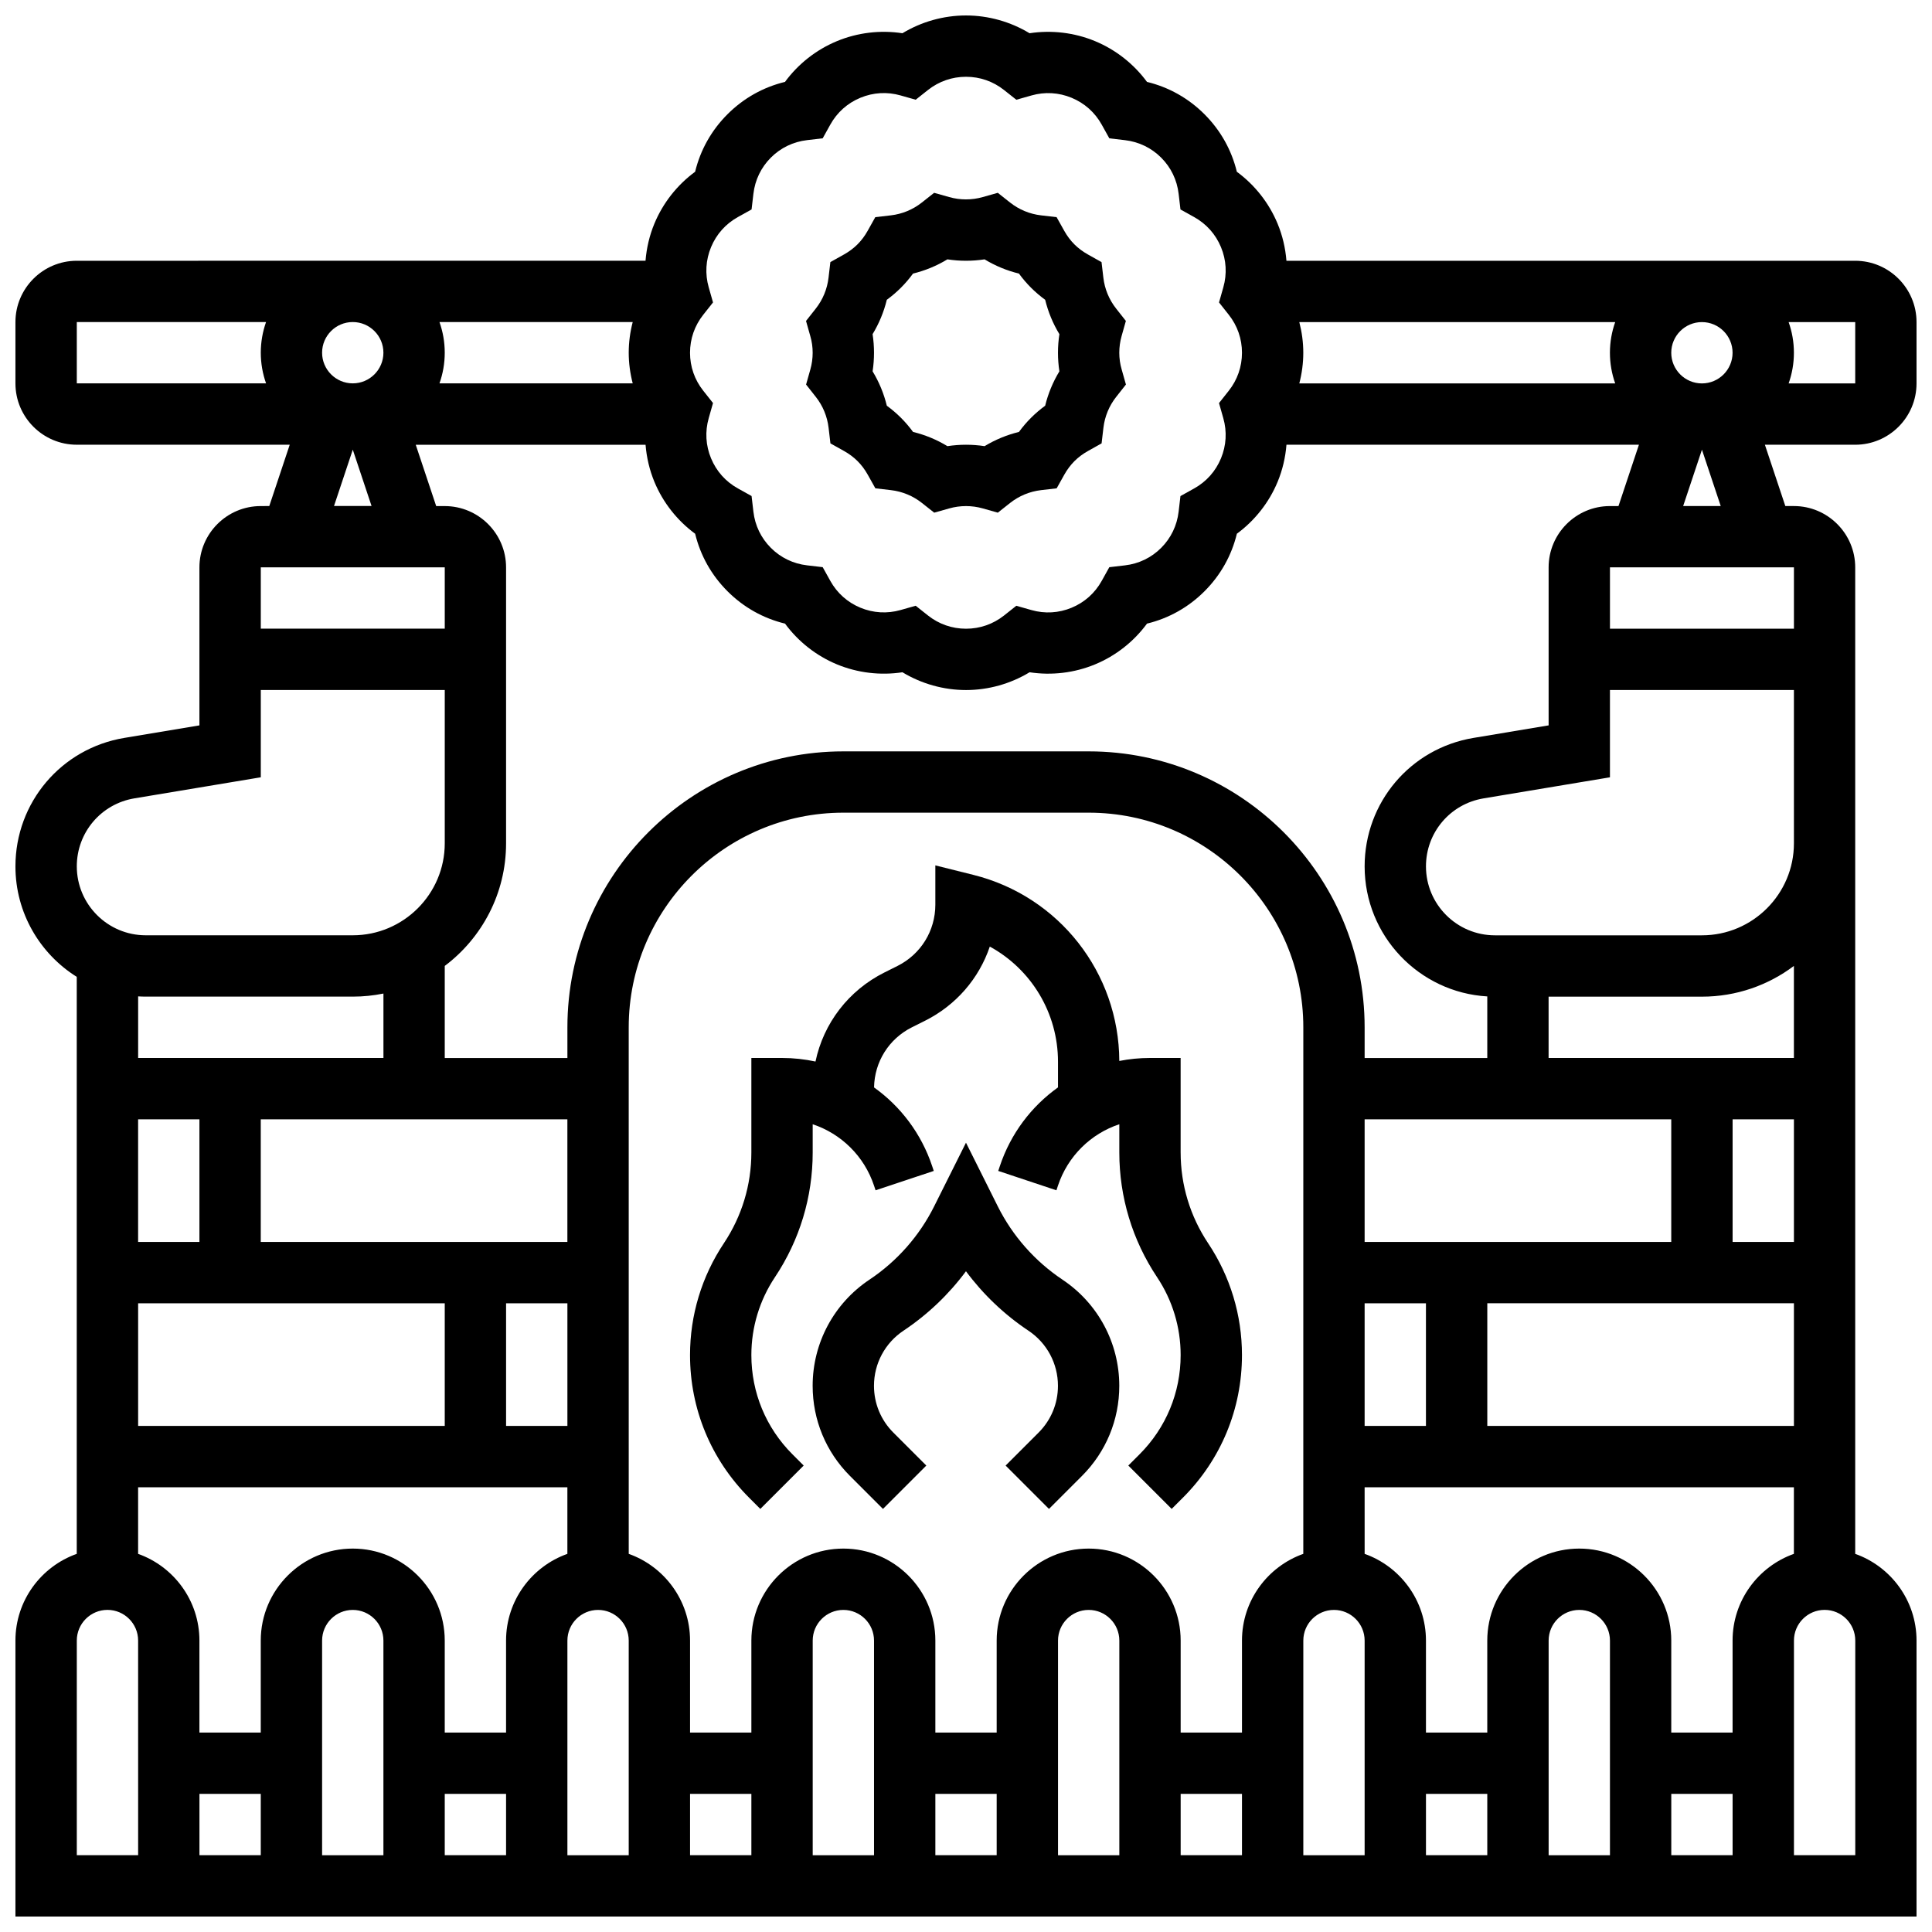
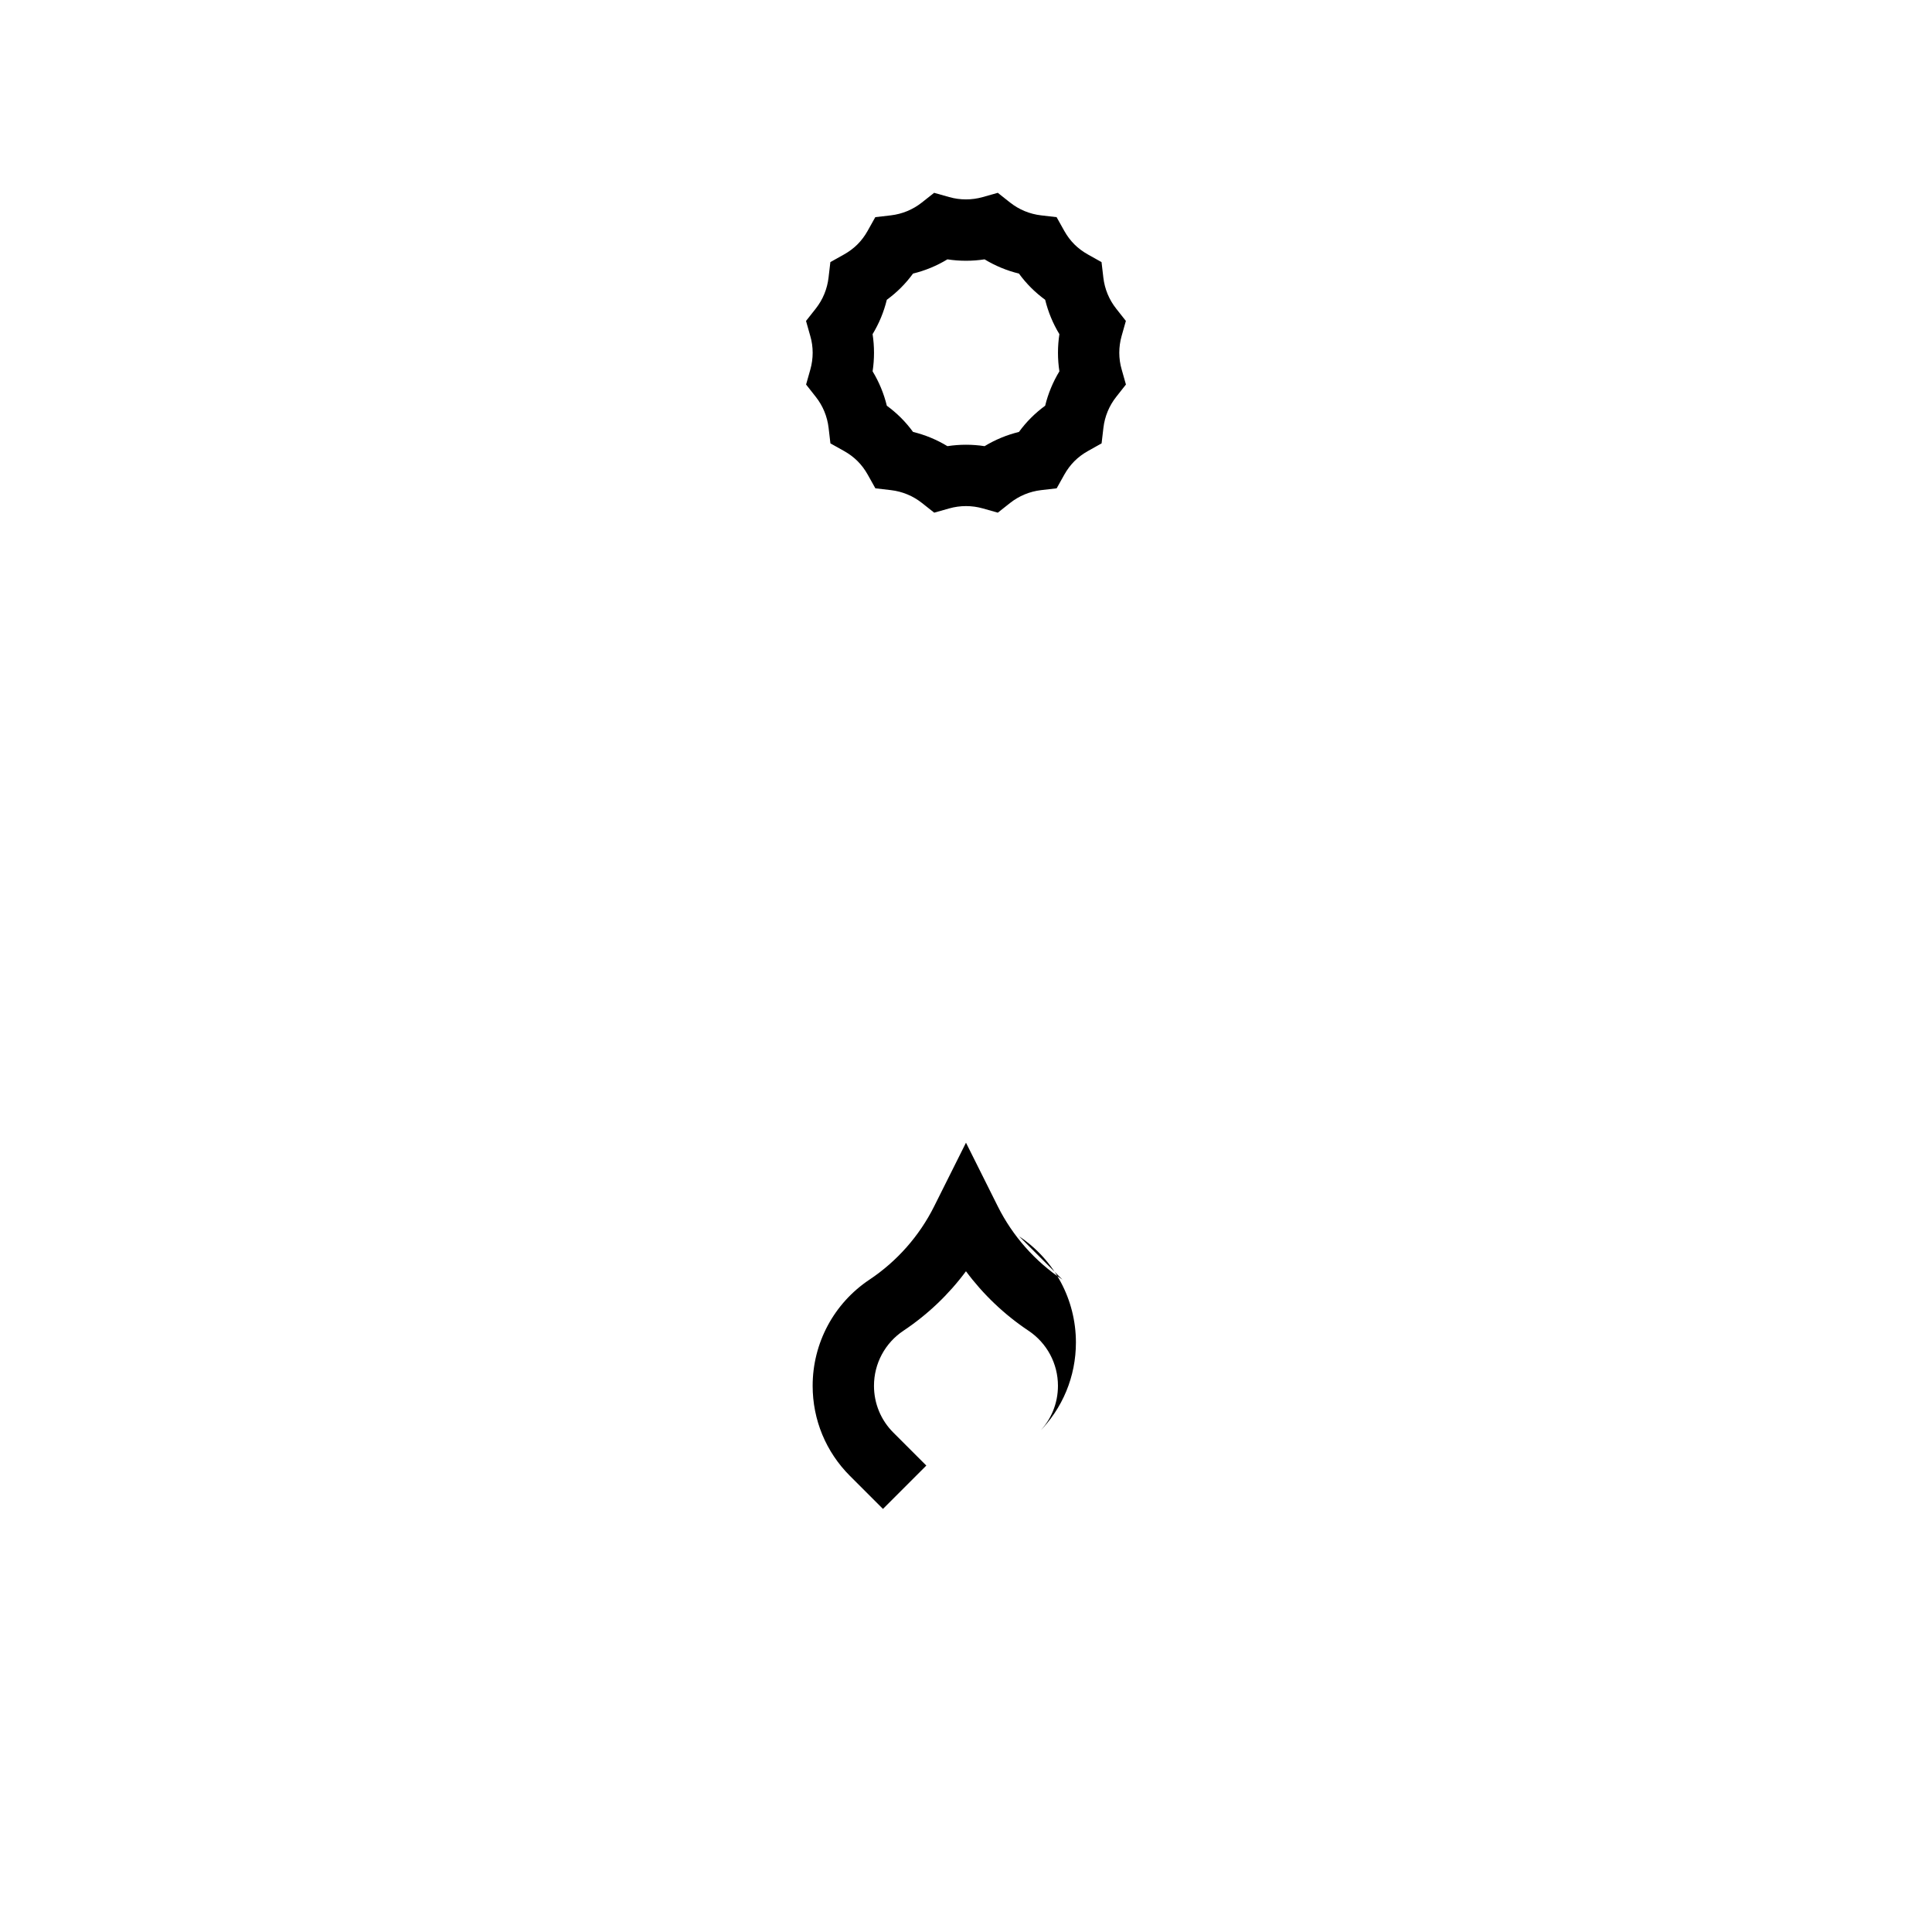
<svg xmlns="http://www.w3.org/2000/svg" width="800px" height="800px" version="1.1" viewBox="144 144 512 512">
  <defs>
    <clipPath id="a">
      <path d="m148.09 148.09h503.81v503.81h-503.81z" />
    </clipPath>
  </defs>
  <path d="m357.62 245.91 2.57 3.258c0.934 1.184 1.699 2.481 2.269 3.863 0.57 1.383 0.953 2.844 1.129 4.348l0.484 4.121 3.621 2.027c1.348 0.754 2.551 1.656 3.578 2.68 1.027 1.027 1.93 2.231 2.684 3.578l2.027 3.625 4.125 0.48c1.504 0.176 2.965 0.555 4.348 1.129 1.383 0.57 2.68 1.336 3.863 2.269l3.258 2.574 3.992-1.129c2.898-0.82 5.977-0.82 8.875 0l3.992 1.129 3.258-2.574c1.18-0.934 2.481-1.695 3.863-2.269 1.383-0.574 2.848-0.953 4.348-1.129l4.125-0.48 2.027-3.625c0.754-1.348 1.656-2.547 2.68-3.574 1.027-1.027 2.231-1.93 3.578-2.684l3.621-2.027 0.484-4.121c0.176-1.504 0.555-2.969 1.129-4.352 0.57-1.383 1.336-2.68 2.269-3.863l2.57-3.258-1.129-3.992c-0.426-1.449-0.633-2.941-0.633-4.434 0-1.492 0.207-2.984 0.617-4.438l1.129-3.992-2.57-3.258c-0.934-1.184-1.699-2.484-2.269-3.863-0.574-1.383-0.953-2.844-1.129-4.348l-0.484-4.121-3.621-2.027c-1.348-0.754-2.551-1.656-3.578-2.68-1.027-1.027-1.93-2.231-2.68-3.578l-2.027-3.625-4.125-0.48c-1.5-0.176-2.965-0.555-4.348-1.129-1.379-0.57-2.68-1.336-3.859-2.269l-3.258-2.574-3.996 1.129c-2.898 0.82-5.973 0.82-8.875 0l-3.996-1.129-3.258 2.574c-1.18 0.934-2.481 1.695-3.863 2.269-1.383 0.574-2.848 0.953-4.348 1.129l-4.125 0.48-2.027 3.625c-0.75 1.348-1.656 2.547-2.68 3.574-1.027 1.027-2.231 1.93-3.578 2.684l-3.621 2.027-0.484 4.121c-0.176 1.504-0.555 2.969-1.129 4.352-0.57 1.383-1.336 2.68-2.269 3.863l-2.57 3.258 1.129 3.992c0.426 1.445 0.633 2.938 0.633 4.434 0 1.492-0.207 2.984-0.617 4.438zm17.625-13.355c0.855-1.41 1.602-2.879 2.231-4.402 0.633-1.527 1.148-3.102 1.539-4.707 1.336-0.977 2.59-2.047 3.746-3.203s2.223-2.406 3.199-3.742c1.605-0.395 3.18-0.906 4.707-1.539 1.523-0.629 2.996-1.379 4.406-2.231 3.258 0.5 6.59 0.5 9.848 0 1.41 0.855 2.883 1.602 4.402 2.231 1.527 0.633 3.102 1.148 4.707 1.539 0.977 1.336 2.047 2.59 3.203 3.746 1.156 1.152 2.406 2.223 3.746 3.199 0.395 1.605 0.906 3.18 1.539 4.707 0.629 1.523 1.375 2.996 2.231 4.402-0.246 1.629-0.375 3.277-0.375 4.926 0 1.648 0.125 3.293 0.375 4.926-0.855 1.41-1.602 2.879-2.231 4.402-0.633 1.527-1.148 3.102-1.539 4.711-1.336 0.977-2.59 2.047-3.746 3.203-1.156 1.152-2.223 2.406-3.199 3.742-1.605 0.395-3.18 0.906-4.707 1.539-1.523 0.629-2.996 1.379-4.402 2.231-3.258-0.5-6.59-0.5-9.848 0-1.41-0.855-2.883-1.602-4.402-2.231-1.527-0.633-3.102-1.148-4.707-1.539-0.977-1.336-2.047-2.59-3.203-3.746-1.156-1.152-2.406-2.223-3.746-3.199-0.395-1.609-0.906-3.18-1.539-4.711-0.629-1.523-1.375-2.996-2.231-4.402 0.246-1.633 0.371-3.277 0.371-4.926 0-1.648-0.125-3.297-0.375-4.926z" />
  <g clip-path="url(#a)">
-     <path d="m635.65 261.86c8.961 0 16.25-7.293 16.25-16.25v-16.254c0-8.961-7.293-16.25-16.25-16.25h-150.73c-0.27-3.363-1.043-6.688-2.344-9.828-2.273-5.484-6.039-10.262-10.801-13.758-1.395-5.769-4.316-10.98-8.574-15.242-4.258-4.258-9.469-7.18-15.238-8.574-3.5-4.762-8.273-8.527-13.758-10.801-5.484-2.273-11.527-2.981-17.363-2.094-5.059-3.059-10.91-4.711-16.844-4.711-5.938 0-11.789 1.652-16.844 4.711-5.84-0.891-11.879-0.18-17.363 2.094-5.484 2.273-10.262 6.039-13.758 10.801-5.769 1.395-10.98 4.316-15.242 8.574-4.258 4.258-7.18 9.469-8.574 15.238-4.762 3.5-8.527 8.273-10.801 13.758-1.301 3.141-2.074 6.465-2.344 9.828l-150.73 0.004c-8.957 0-16.25 7.289-16.25 16.25v16.25c0 8.961 7.293 16.25 16.25 16.25h56.441l-5.418 16.25-2.266 0.008c-8.961 0-16.25 7.293-16.25 16.25v41.871l-19.91 3.32c-16.715 2.785-28.848 17.105-28.848 34.051 0 12.328 6.5 23.164 16.25 29.273v152.91c-9.457 3.356-16.25 12.387-16.25 22.98v73.133h503.81v-73.133c0-10.594-6.793-19.625-16.25-22.98v-261.43c0-8.961-7.293-16.25-16.25-16.25h-2.269l-5.418-16.25zm-147.32-32.504h83.715c-0.902 2.543-1.398 5.277-1.398 8.125 0 2.848 0.496 5.582 1.398 8.125l-83.715 0.004c0.688-2.644 1.055-5.375 1.055-8.125 0-2.754-0.371-5.484-1.055-8.129zm114.82 8.129c0 4.481-3.644 8.125-8.125 8.125-4.481 0-8.125-3.644-8.125-8.125s3.644-8.125 8.125-8.125c4.481-0.004 8.125 3.644 8.125 8.125zm32.504 8.125h-17.648c0.902-2.543 1.398-5.277 1.398-8.125 0-2.848-0.496-5.582-1.398-8.125l17.648-0.004zm-305.28-18.199 2.582-3.262-1.137-4.004c-1.012-3.555-0.797-7.234 0.617-10.648 1.414-3.414 3.871-6.172 7.102-7.969l3.637-2.023 0.484-4.137c0.43-3.676 2.031-6.996 4.629-9.598 2.602-2.602 5.922-4.203 9.598-4.633l4.137-0.484 2.023-3.641c1.797-3.231 4.551-5.688 7.969-7.102 3.414-1.414 7.094-1.629 10.648-0.617l4.004 1.137 3.262-2.586c2.898-2.281 6.379-3.496 10.074-3.496 3.691 0 7.176 1.211 10.074 3.504l3.262 2.586 4.004-1.137c3.551-1.012 7.234-0.797 10.648 0.617 3.414 1.414 6.172 3.871 7.969 7.102l2.023 3.641 4.137 0.484c3.676 0.43 6.996 2.031 9.598 4.629 2.602 2.602 4.203 5.918 4.633 9.598l0.484 4.137 3.637 2.023c3.231 1.797 5.688 4.555 7.102 7.969 1.414 3.41 1.629 7.094 0.617 10.648l-1.137 4.004 2.582 3.262c2.289 2.894 3.5 6.375 3.5 10.07 0 3.691-1.211 7.176-3.504 10.074l-2.582 3.262 1.137 4.004c1.012 3.555 0.797 7.234-0.617 10.648-1.414 3.414-3.871 6.172-7.102 7.969l-3.637 2.023-0.484 4.137c-0.43 3.676-2.031 6.996-4.633 9.598-2.602 2.602-5.918 4.203-9.598 4.629l-4.137 0.484-2.023 3.641c-1.797 3.231-4.551 5.688-7.969 7.102-3.41 1.414-7.094 1.629-10.648 0.617l-4.004-1.137-3.262 2.586c-2.894 2.285-6.379 3.496-10.07 3.496s-7.176-1.211-10.074-3.504l-3.262-2.586-4.004 1.137c-3.555 1.008-7.234 0.797-10.648-0.617-3.414-1.414-6.172-3.871-7.969-7.102l-2.023-3.641-4.137-0.484c-3.676-0.426-6.996-2.031-9.598-4.633-2.602-2.602-4.203-5.918-4.629-9.598l-0.484-4.137-3.637-2.023c-3.231-1.797-5.688-4.555-7.102-7.969-1.414-3.41-1.629-7.094-0.617-10.648l1.137-4.004-2.582-3.262c-2.293-2.887-3.508-6.371-3.508-10.062 0-3.695 1.215-7.176 3.508-10.074zm-2.152 58.039c1.395 5.769 4.316 10.98 8.574 15.238 4.258 4.258 9.469 7.18 15.242 8.574 3.5 4.762 8.273 8.527 13.758 10.801 5.484 2.269 11.523 2.984 17.363 2.094 5.055 3.059 10.906 4.711 16.844 4.711s11.789-1.652 16.844-4.711c5.84 0.891 11.879 0.18 17.363-2.094 5.484-2.273 10.262-6.039 13.758-10.801 5.769-1.395 10.98-4.316 15.238-8.574 4.258-4.258 7.18-9.469 8.574-15.242 4.762-3.5 8.527-8.273 10.801-13.758 1.301-3.141 2.074-6.465 2.344-9.828h93.406l-5.418 16.25-2.266 0.004c-8.961 0-16.25 7.293-16.25 16.25v41.871l-19.91 3.32c-16.719 2.785-28.848 17.105-28.848 34.051 0 18.359 14.402 33.41 32.504 34.457v16.316h-32.504v-8.125c0-40.324-32.809-73.133-73.133-73.133h-65.008c-40.324 0-73.133 32.809-73.133 73.133v8.125h-32.504v-24.398c9.863-7.422 16.25-19.219 16.25-32.48v-73.133c0-8.961-7.293-16.25-16.25-16.25h-2.269l-5.418-16.25h60.902c0.27 3.363 1.043 6.688 2.344 9.828 2.273 5.481 6.039 10.254 10.801 13.754zm274.93 293.32v24.379h-16.25v-24.379c0-13.441-10.938-24.379-24.379-24.379-13.441 0-24.379 10.934-24.379 24.379v24.379h-16.25v-24.379c0-10.594-6.793-19.625-16.25-22.98l-0.004-17.648h113.76v17.648c-9.457 3.356-16.25 12.387-16.25 22.98zm-422.55-22.98v-17.648h113.76v17.648c-9.457 3.356-16.25 12.387-16.25 22.98v24.379h-16.25v-24.379c0-13.441-10.938-24.379-24.379-24.379-13.441 0-24.379 10.934-24.379 24.379v24.379h-16.254v-24.379c0-10.594-6.793-19.625-16.25-22.98zm0-115.16h16.25v32.504h-16.25zm113.76 0v32.504h-81.258v-32.504zm211.28 0h81.258v32.504h-81.258zm48.754-32.504h40.629c9.137 0 17.582-3.035 24.379-8.145v24.395h-65.008zm-48.754 81.258h16.25v32.504h-16.25zm-16.254 66.406c-9.457 3.356-16.25 12.387-16.25 22.98v24.379h-16.25v-24.379c0-13.441-10.938-24.379-24.379-24.379s-24.379 10.934-24.379 24.379v24.379h-16.25v-24.379c0-13.441-10.938-24.379-24.379-24.379s-24.379 10.934-24.379 24.379v24.379h-16.25v-24.379c0-10.594-6.793-19.625-16.25-22.98l-0.004-139.54c0-31.363 25.516-56.883 56.883-56.883h65.008c31.363 0 56.883 25.516 56.883 56.883zm-195.02-66.406v32.504h-16.25v-32.504zm-113.76 0h81.258v32.504h-81.258zm48.754 89.387c0-4.481 3.644-8.125 8.125-8.125 4.481 0 8.125 3.644 8.125 8.125v56.883h-16.25zm32.504 40.629h16.25v16.25h-16.25zm32.504-40.629c0-4.481 3.644-8.125 8.125-8.125s8.125 3.644 8.125 8.125v56.883h-16.25zm32.504 40.629h16.25v16.25h-16.25zm32.504-40.629c0-4.481 3.644-8.125 8.125-8.125 4.481 0 8.125 3.644 8.125 8.125v56.883h-16.25zm32.504 40.629h16.25v16.25h-16.25zm32.504-40.629c0-4.481 3.644-8.125 8.125-8.125s8.125 3.644 8.125 8.125v56.883h-16.25zm32.504 40.629h16.25v16.25h-16.25zm32.504-40.629c0-4.481 3.644-8.125 8.125-8.125 4.481 0 8.125 3.644 8.125 8.125v56.883h-16.25zm32.504 40.629h16.25v16.25h-16.25zm48.758 16.254h-16.25v-56.883c0-4.481 3.644-8.125 8.125-8.125s8.125 3.644 8.125 8.125zm48.754-113.77h-81.258v-32.504h81.258zm0-48.754h-16.25v-32.504h16.25zm0-105.64c0 13.441-10.938 24.379-24.379 24.379h-54.863c-10.074 0-18.27-8.195-18.27-18.27 0-8.969 6.418-16.547 15.266-18.02l33.492-5.586v-23.137h48.754zm-390.05-130.02c0-4.481 3.644-8.125 8.125-8.125 4.481 0 8.125 3.644 8.125 8.125s-3.644 8.125-8.125 8.125c-4.477 0-8.125-3.644-8.125-8.125zm82.316 8.125h-51.211c0.902-2.543 1.398-5.277 1.398-8.125 0-2.848-0.496-5.582-1.398-8.125h51.211c-0.688 2.644-1.055 5.375-1.055 8.125s0.371 5.481 1.055 8.125zm-147.32-16.254h50.152c-0.898 2.547-1.395 5.281-1.395 8.129 0 2.848 0.496 5.582 1.398 8.125h-50.156zm73.137 33.824 4.977 14.93h-9.953zm24.375 31.184v16.25l-48.754 0.004v-16.25zm-82.246 61.223 33.492-5.582v-23.137h48.754v40.629c0 13.441-10.938 24.379-24.379 24.379h-54.863c-10.074 0-18.27-8.195-18.27-18.27 0-8.965 6.422-16.543 15.266-18.02zm3.004 52.543h54.867c2.781 0 5.5-0.281 8.125-0.816v17.066h-65.008v-16.316c0.668 0.043 1.34 0.066 2.016 0.066zm-2.016 227.53h-16.254v-56.883c0-4.481 3.644-8.125 8.125-8.125s8.125 3.644 8.125 8.125zm16.25-16.254h16.25v16.25l-16.25 0.004zm390.05 16.254v-16.25h16.25v16.25zm48.758 0h-16.25v-56.883c0-4.481 3.644-8.125 8.125-8.125 4.481 0 8.125 3.644 8.125 8.125zm-16.254-325.04h-48.754v-16.25h48.754zm-29.355-32.504 4.977-14.93 4.977 14.93z" />
-   </g>
-   <path d="m425.57 483.12c-7.293-4.863-13.223-11.578-17.141-19.414l-8.434-16.879-8.438 16.875c-3.918 7.84-9.848 14.555-17.141 19.418-9.426 6.285-15.055 16.801-15.055 28.129 0 9.031 3.516 17.52 9.902 23.902l8.73 8.73 11.492-11.492-8.73-8.73c-3.316-3.312-5.141-7.723-5.141-12.41 0-5.883 2.922-11.34 7.816-14.602 6.398-4.266 12.004-9.609 16.562-15.75 4.559 6.141 10.164 11.484 16.562 15.75 4.894 3.262 7.816 8.723 7.816 14.602 0 4.688-1.824 9.098-5.141 12.41l-8.73 8.73 11.492 11.492 8.73-8.73c6.387-6.383 9.902-14.875 9.902-23.902-0.004-11.328-5.633-21.844-15.059-28.129z" />
-   <path d="m456.88 449.43v-25.059h-8.125c-2.769 0-5.488 0.273-8.129 0.793-0.094-23.375-15.961-43.633-38.652-49.305l-10.098-2.523v10.406c0 6.926-3.848 13.152-10.043 16.25l-3.434 1.715c-9.547 4.773-16.152 13.469-18.285 23.609-2.875-0.613-5.84-0.945-8.871-0.945h-8.125v25.059c0 8.578-2.516 16.883-7.273 24.023-5.875 8.812-8.98 19.066-8.98 29.652 0 14.281 5.562 27.703 15.656 37.801l2.973 2.973 11.492-11.492-2.973-2.973c-7.023-7.023-10.895-16.367-10.895-26.309 0-7.371 2.16-14.508 6.25-20.641 6.543-9.816 10.004-21.242 10.004-33.035v-7.492c7.531 2.504 13.641 8.422 16.25 16.258l0.418 1.25 15.418-5.137-0.418-1.254c-2.879-8.637-8.363-15.844-15.406-20.875 0.117-6.797 3.934-12.883 10.035-15.934l3.434-1.715c8.285-4.144 14.355-11.238 17.207-19.676 10.953 5.988 18.07 17.559 18.07 30.516v6.801c-7.047 5.031-12.539 12.242-15.418 20.887l-0.418 1.25 15.418 5.137 0.414-1.25c2.613-7.836 8.723-13.754 16.254-16.258v7.492c0 11.797 3.457 23.223 10.004 33.035 4.086 6.133 6.25 13.27 6.25 20.641 0 9.938-3.871 19.281-10.898 26.309l-2.973 2.973 11.492 11.492 2.973-2.973c10.098-10.098 15.656-23.523 15.656-37.801 0-10.59-3.106-20.844-8.98-29.652-4.758-7.137-7.273-15.445-7.273-24.023z" />
+     </g>
+   <path d="m425.57 483.12c-7.293-4.863-13.223-11.578-17.141-19.414l-8.434-16.879-8.438 16.875c-3.918 7.84-9.848 14.555-17.141 19.418-9.426 6.285-15.055 16.801-15.055 28.129 0 9.031 3.516 17.52 9.902 23.902l8.73 8.73 11.492-11.492-8.73-8.73c-3.316-3.312-5.141-7.723-5.141-12.41 0-5.883 2.922-11.34 7.816-14.602 6.398-4.266 12.004-9.609 16.562-15.75 4.559 6.141 10.164 11.484 16.562 15.75 4.894 3.262 7.816 8.723 7.816 14.602 0 4.688-1.824 9.098-5.141 12.41c6.387-6.383 9.902-14.875 9.902-23.902-0.004-11.328-5.633-21.844-15.059-28.129z" />
</svg>